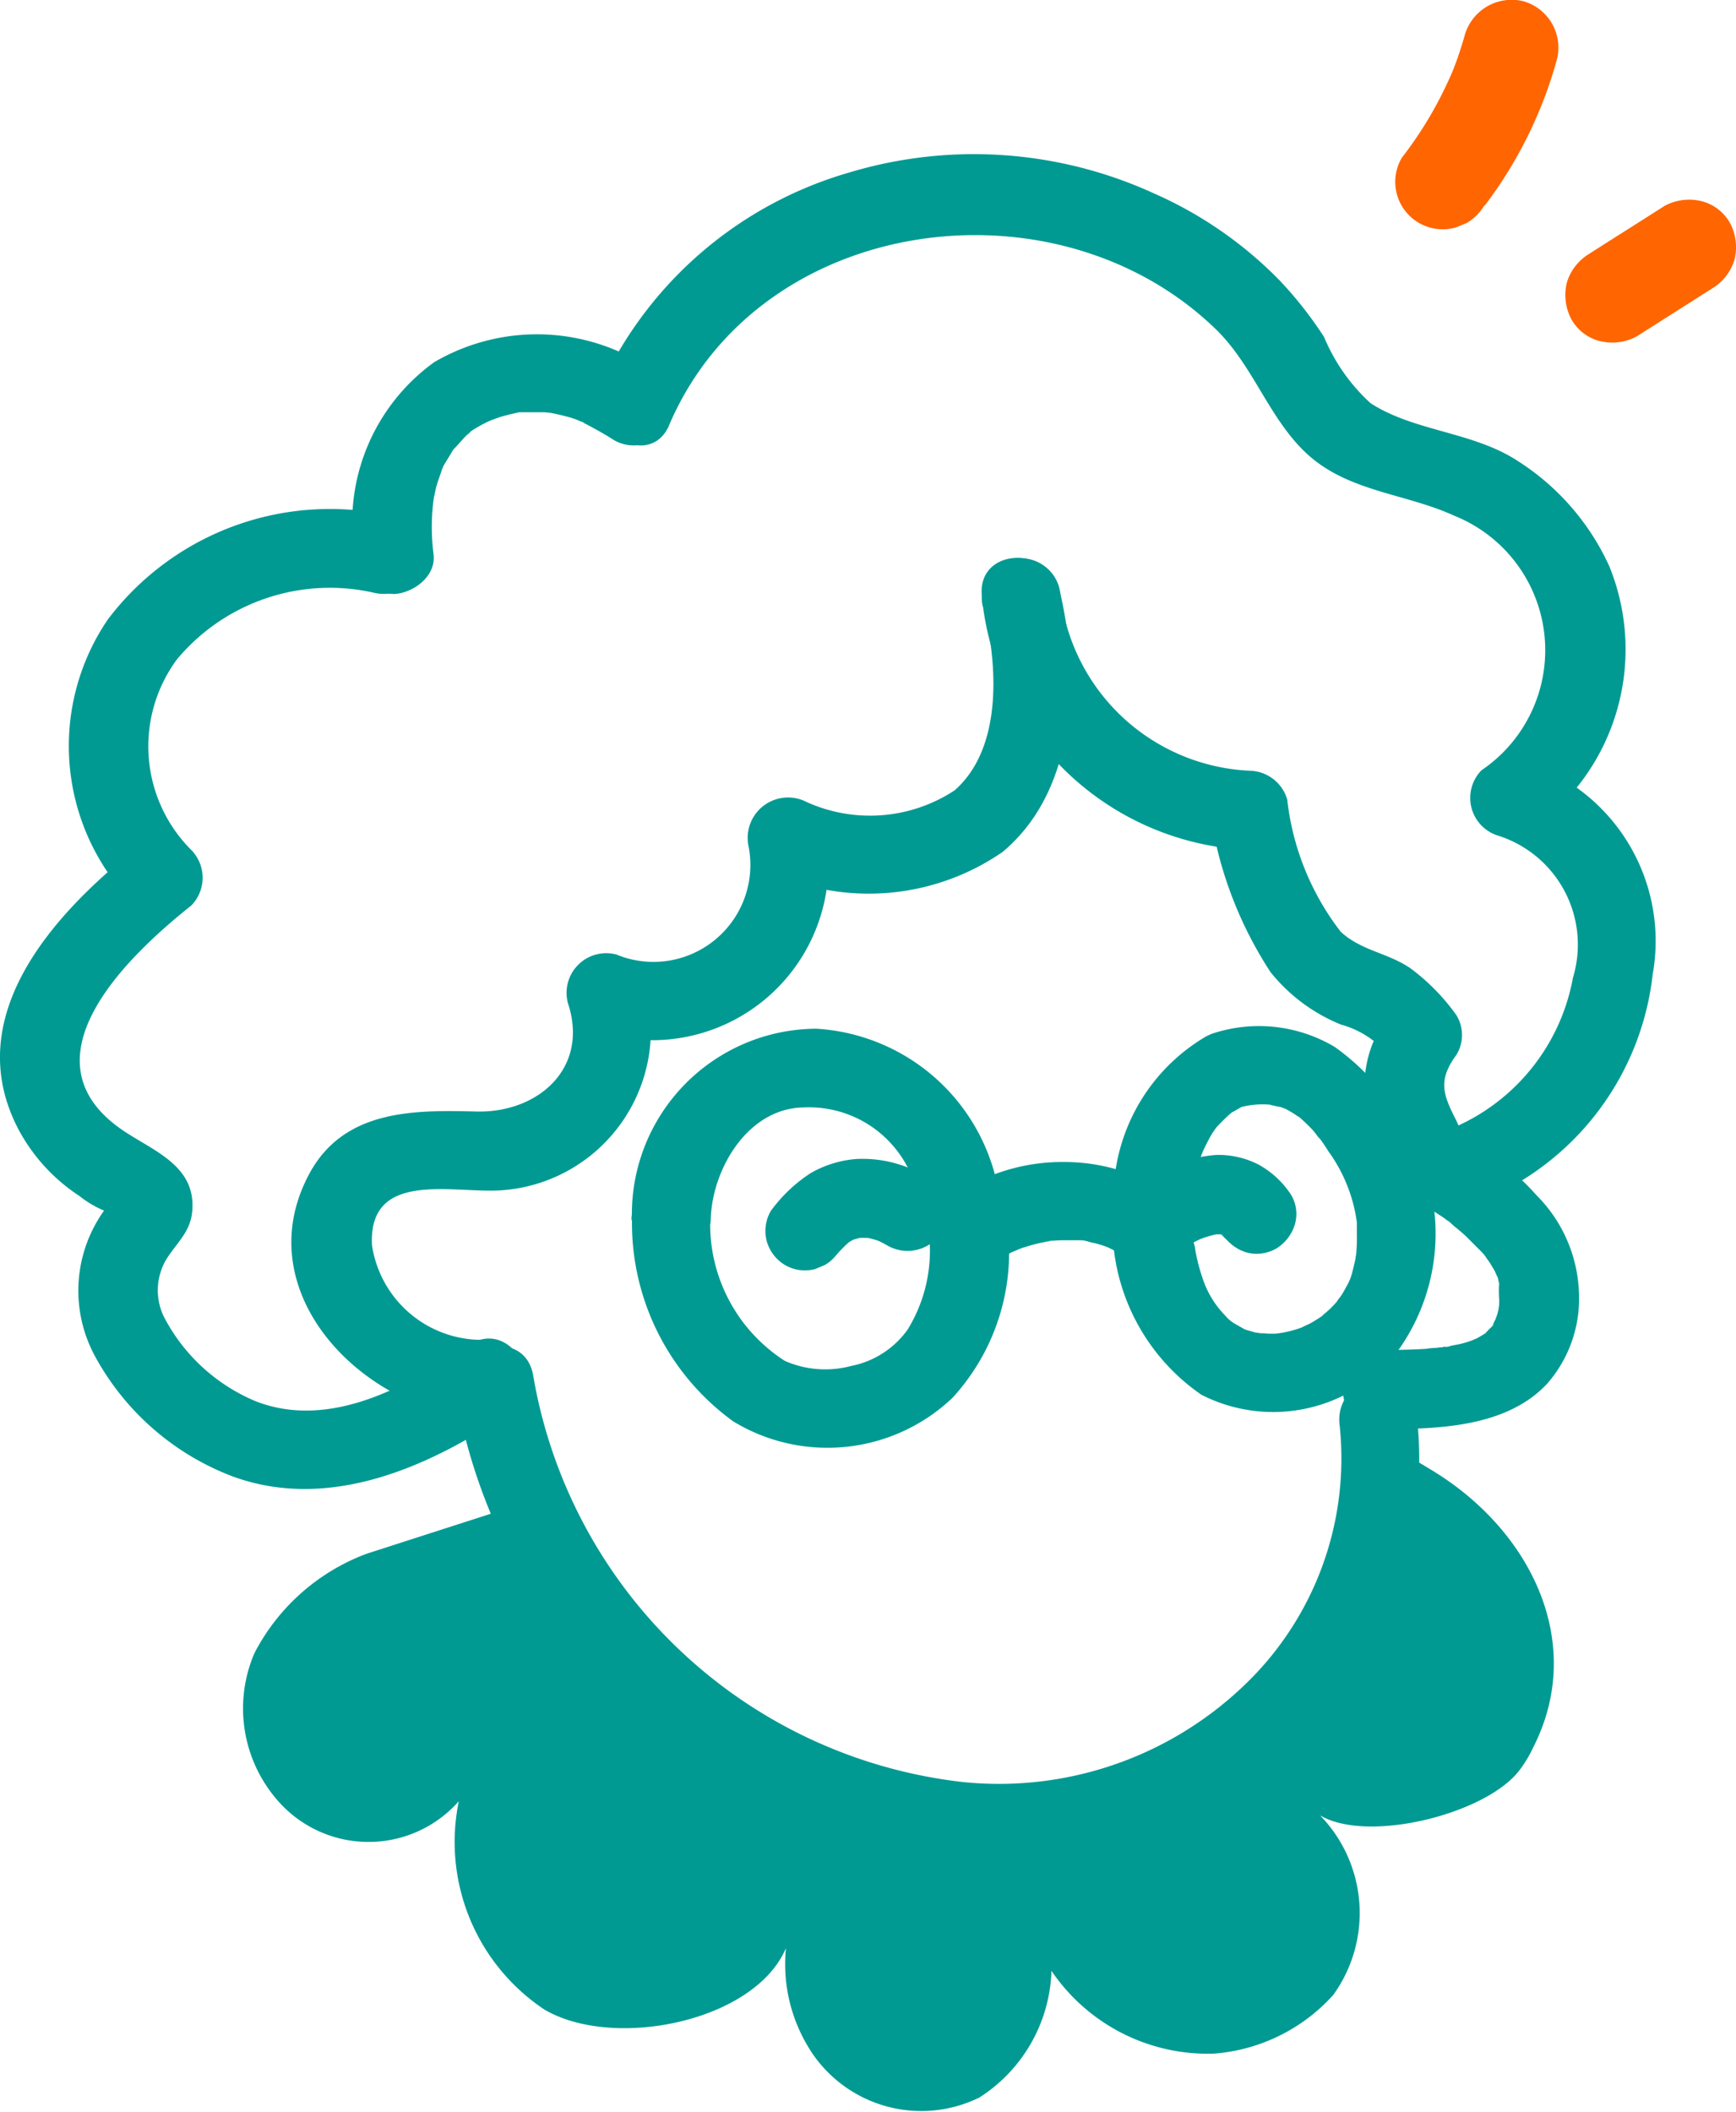
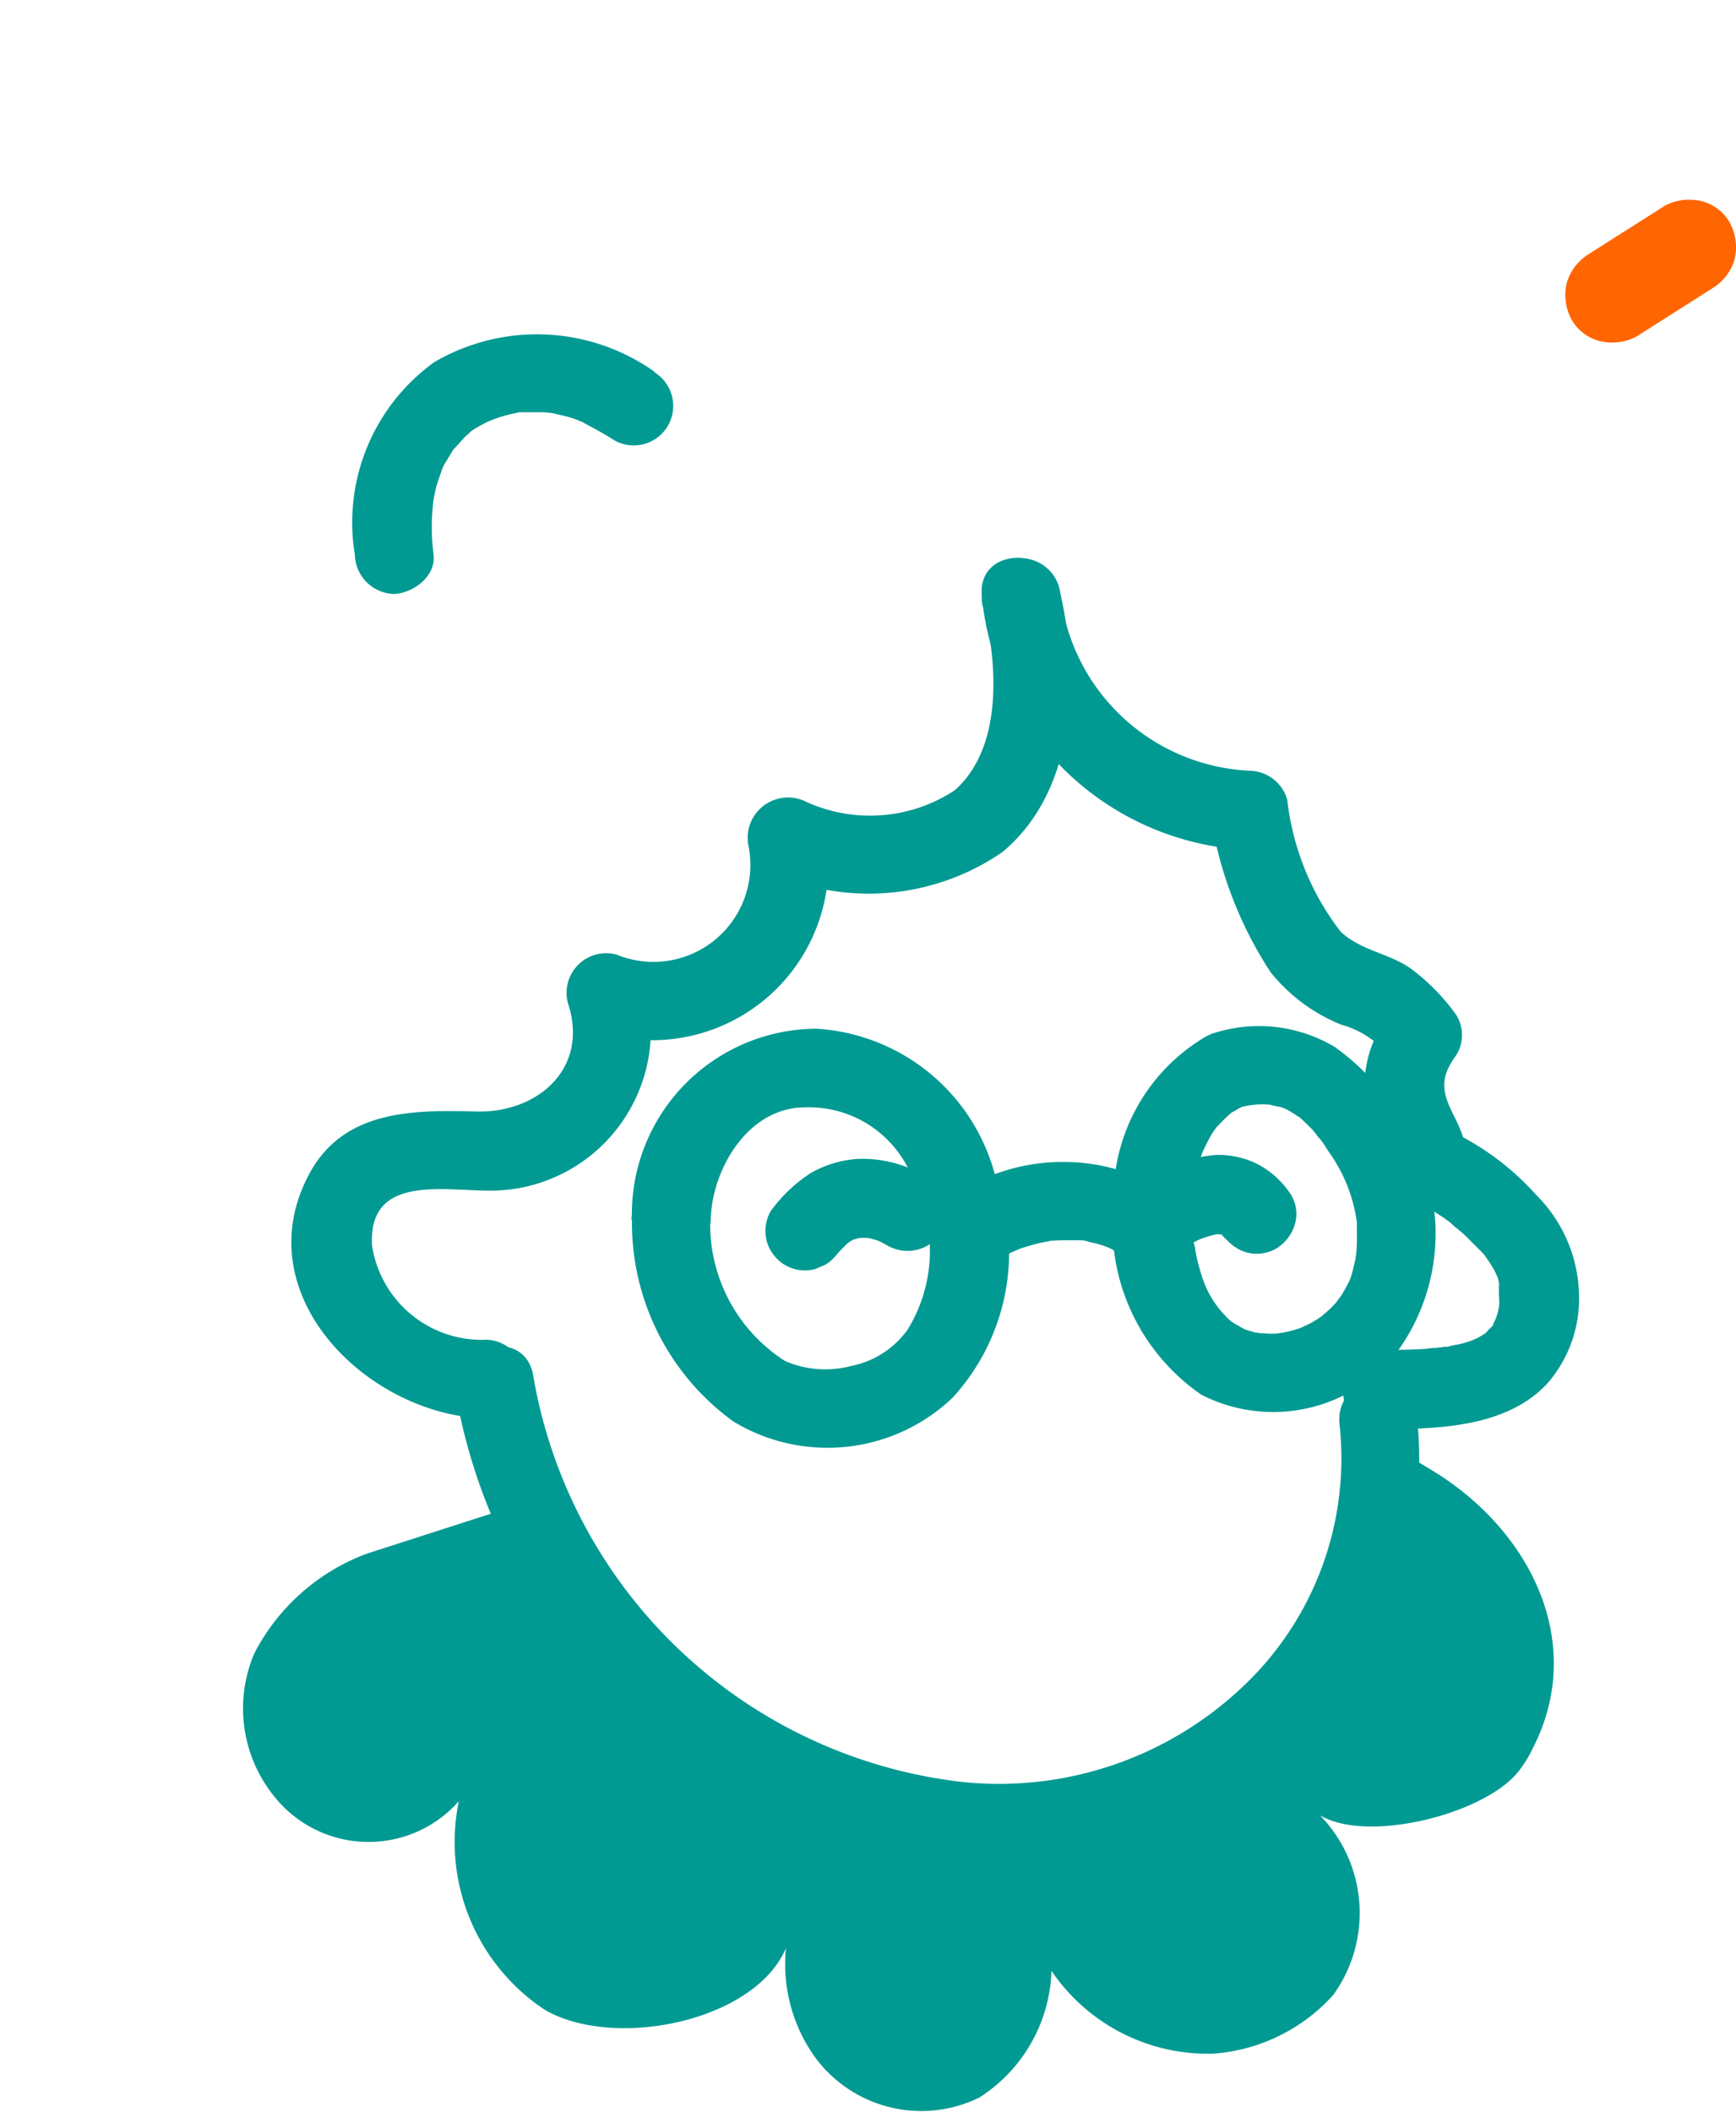
<svg xmlns="http://www.w3.org/2000/svg" width="34.389" height="41.83" viewBox="0 0 34.389 41.83">
  <g id="PICTOS_SITE_CLUSES-03" transform="translate(-10.441 -7.215)">
    <g id="Groupe_380" data-name="Groupe 380">
      <path id="Tracé_31775" data-name="Tracé 31775" d="M22.96,31.38a4.85,4.85,0,0,0,2.01,3.99,3.594,3.594,0,0,0,4.34-.47,4.268,4.268,0,0,0,.85-4.38,3.9,3.9,0,0,0-3.55-2.93,3.671,3.671,0,0,0-3.65,3.79.781.781,0,0,0,1.56,0c.02-1,.73-2.21,1.83-2.23a2.2,2.2,0,0,1,2.22,1.55,2.981,2.981,0,0,1-.15,2.85,1.8,1.8,0,0,1-1.12.72,1.991,1.991,0,0,1-1.31-.1,3.214,3.214,0,0,1-1.48-2.79.78.78,0,0,0-1.56,0Z" fill="#009a93" />
      <path id="Tracé_31776" data-name="Tracé 31776" d="M34.32,27.75a3.712,3.712,0,0,0-1.82,3.32,4.066,4.066,0,0,0,1.74,3.77A3.127,3.127,0,0,0,38.11,34a3.983,3.983,0,0,0,.16-4.47,4.6,4.6,0,0,0-1.39-1.58,2.935,2.935,0,0,0-2.37-.28.783.783,0,0,0-.54.96.8.8,0,0,0,.96.54,1.688,1.688,0,0,1,.72-.07c-.15-.02.1.03.15.04.02,0,.23.09.07.02a1.618,1.618,0,0,1,.18.1c.04.02.07.05.11.07.18.11-.07-.06.03.02.08.07.15.14.22.21a1.267,1.267,0,0,1,.11.13c.02.03.11.15.03.03a2.977,2.977,0,0,1,.2.29,3.094,3.094,0,0,1,.57,1.42v.24a3.314,3.314,0,0,1-.02.44c.01-.1-.01.04-.01.05-.02.08-.04.17-.06.25a1.047,1.047,0,0,1-.12.29,1.857,1.857,0,0,1-.11.19c-.02.02-.12.16-.04.06a1.879,1.879,0,0,1-.24.25c-.02.02-.15.12-.05.05a1.463,1.463,0,0,1-.13.09c-.05.03-.11.07-.17.1-.03.01-.21.1-.15.07a2.189,2.189,0,0,1-.51.12h-.15c.01,0-.23-.02-.12,0s-.13-.03-.12-.02l-.21-.06c.11.04,0,0-.02-.01l-.21-.12a.728.728,0,0,1-.17-.15,1.9,1.9,0,0,1-.4-.61,3.687,3.687,0,0,1-.19-.68.577.577,0,0,0-.03-.14c-.04-.23,0,.09,0-.05s-.02-.27-.03-.41V31a1.5,1.5,0,0,1,.02-.22c.01-.17-.02.09.01-.09.02-.12.05-.24.08-.36.02-.06.03-.12.05-.17,0-.03.1-.26.04-.12.05-.11.1-.21.16-.32a1.3,1.3,0,0,1,.1-.15c.03-.04.03-.04-.02.02a.5.5,0,0,1,.07-.08,3.57,3.57,0,0,1,.28-.27c-.11.08,0,0,.01,0,.09-.05.17-.1.25-.14a.791.791,0,0,0,.28-1.07.8.8,0,0,0-1.07-.28Z" fill="#009a93" />
      <path id="Tracé_31777" data-name="Tracé 31777" d="M33.87,31.06a3.724,3.724,0,0,0-2.35-.83,3.814,3.814,0,0,0-2.24.7.849.849,0,0,0-.36.47A.782.782,0,0,0,29,32a.8.8,0,0,0,1.07.28,2.922,2.922,0,0,1,.37-.24c.07-.04.15-.06.21-.1-.04.02-.14.05-.04.02.04-.01.08-.03.12-.04a3.393,3.393,0,0,1,.43-.11.18.18,0,0,0,.1-.02c-.19.05-.08.01-.02,0,.08,0,.16-.01.24-.01h.34c.02,0,.15.02.03,0s0,0,.03,0a.611.611,0,0,1,.13.03c.07.02.14.03.2.05a1.427,1.427,0,0,1,.22.08c.1.03-.13-.06-.04-.02l.12.06c.06.03.12.07.18.1s.27.19.1.06a.877.877,0,0,0,.55.23.764.764,0,0,0,.55-.23.785.785,0,0,0,0-1.1h0Z" fill="#009a93" />
      <path id="Tracé_31778" data-name="Tracé 31778" d="M29.92,19.23c.28,1.11.4,2.79-.57,3.64a3.052,3.052,0,0,1-2.93.23.8.8,0,0,0-1.15.88,1.92,1.92,0,0,1-2.62,2.14.786.786,0,0,0-.96.96c.43,1.29-.59,2.18-1.81,2.15s-2.62-.05-3.31,1.23c-1.3,2.41,1.19,4.81,3.52,4.85a.781.781,0,0,0,0-1.56,2.2,2.2,0,0,1-2.28-1.87c-.08-1.51,1.62-1.02,2.57-1.09a3.18,3.18,0,0,0,2.81-4.12l-.96.96a3.493,3.493,0,0,0,4.54-4.06l-1.15.88a4.667,4.667,0,0,0,4.68-.36c1.49-1.24,1.54-3.55,1.11-5.27a.778.778,0,0,0-1.5.41h0Z" fill="#009a93" />
-       <path id="Tracé_31779" data-name="Tracé 31779" d="M18.27,17.45a5.516,5.516,0,0,0-5.69,2.03,4.452,4.452,0,0,0,.53,5.66v-1.1c-1.63,1.3-3.47,3.33-2.3,5.55a3.594,3.594,0,0,0,1.2,1.31,2.083,2.083,0,0,0,.56.32c.22.19.28.09.17-.3a3.467,3.467,0,0,0-.25.29,2.722,2.722,0,0,0-.16,2.88,5.205,5.205,0,0,0,2.7,2.36c1.91.71,3.9-.17,5.48-1.24.82-.56.05-1.91-.79-1.35-1.19.81-2.74,1.68-4.21,1.11a3.616,3.616,0,0,1-1.82-1.67,1.2,1.2,0,0,1,.05-1.15c.21-.33.48-.54.51-.96.07-.88-.75-1.17-1.35-1.57-2.1-1.4.06-3.46,1.33-4.47a.785.785,0,0,0,0-1.1,2.9,2.9,0,0,1-.28-3.78,3.945,3.945,0,0,1,3.92-1.31c.98.2,1.4-1.31.41-1.5h0Z" fill="#009a93" />
-       <path id="Tracé_31780" data-name="Tracé 31780" d="M23.69,15.65c1.78-4.2,7.67-4.99,10.84-1.91.75.73,1.06,1.8,1.83,2.49.82.73,1.93.76,2.89,1.2a2.87,2.87,0,0,1,.54,5.04.782.782,0,0,0,.34,1.3,2.264,2.264,0,0,1,1.47,2.81,4.013,4.013,0,0,1-2.39,2.98c-.9.44-.11,1.78.79,1.35a5.511,5.511,0,0,0,3.18-4.4,3.731,3.731,0,0,0-2.63-4.24l.34,1.3a4.36,4.36,0,0,0,1.43-5.14,4.854,4.854,0,0,0-1.79-2.07c-.9-.6-2.06-.59-2.94-1.16a3.7,3.7,0,0,1-.92-1.31,7.731,7.731,0,0,0-.87-1.11,7.964,7.964,0,0,0-2.49-1.73,8.57,8.57,0,0,0-6.04-.42,7.8,7.8,0,0,0-4.92,4.21c-.39.91.96,1.71,1.35.79h0Z" fill="#009a93" />
      <path id="Tracé_31781" data-name="Tracé 31781" d="M29.89,19.02a5.552,5.552,0,0,0,5.3,5.03l-.75-.57a7.827,7.827,0,0,0,1.17,2.99,3.436,3.436,0,0,0,1.4,1.04,1.835,1.835,0,0,1,.64.32,2.391,2.391,0,0,1,.22.23c.05.05.26.32.07.07v-.79a2.293,2.293,0,0,0-.41,1.91,3.528,3.528,0,0,0,.28.7,1.965,1.965,0,0,0,.13.25c.04.09.05.1.02.02.06.25.12.07.17-.54-.71.71.4,1.82,1.1,1.1.43-.43.27-.94.04-1.41-.25-.49-.34-.77.02-1.26a.75.75,0,0,0,0-.79,4.133,4.133,0,0,0-.9-.92c-.44-.31-.98-.35-1.39-.73a5.235,5.235,0,0,1-1.06-2.62.792.792,0,0,0-.75-.57,3.959,3.959,0,0,1-3.74-3.47c-.09-.99-1.65-1-1.56,0h0Z" fill="#009a93" />
      <path id="Tracé_31782" data-name="Tracé 31782" d="M38.29,30.91a4.127,4.127,0,0,1,.65.36,1.526,1.526,0,0,1,.16.11.391.391,0,0,1,.1.08s.09.07.02.02.08.06.1.08c.06.05.12.1.17.15l.3.3c.02.02.14.16.08.09s0,0,.01.02.05.07.07.1l.09.15c.02.03.09.21.06.11s.02.06.02.08a.235.235,0,0,0,.02.08c.03.12-.02-.04,0-.06a2.662,2.662,0,0,0,0,.4c0,.03-.01.21,0,.09s-.01.07-.02.1a.749.749,0,0,1-.05.16c0,.02-.03.05-.02.07,0,0,.08-.14.03-.08a1.339,1.339,0,0,0-.06.12l-.03.06c-.05.1.02-.06.05-.05a1.7,1.7,0,0,0-.19.19c-.05.05.07-.06.07-.06s-.05.03-.05.04l-.15.09c-.03.02-.17.07-.05.03s-.03,0-.06.02a1.916,1.916,0,0,1-.32.09,1.046,1.046,0,0,0-.17.04.22.22,0,0,0-.08.01h-.02c.03-.03.07,0,0,0a.41.41,0,0,0-.11.01,1.635,1.635,0,0,0-.22.02c-.29.02-.58.02-.87.03a.78.78,0,0,0,0,1.56c1.09,0,2.46-.03,3.27-.9a2.553,2.553,0,0,0,.63-1.77,2.871,2.871,0,0,0-.84-1.96,5.375,5.375,0,0,0-1.8-1.32.809.809,0,0,0-1.07.28.791.791,0,0,0,.28,1.07h0Z" fill="#009a93" />
      <path id="Tracé_31783" data-name="Tracé 31783" d="M23.41,14.58a4.029,4.029,0,0,0-4.37-.19,3.916,3.916,0,0,0-1.57,3.81.8.8,0,0,0,.78.78c.38-.02.83-.35.78-.78a4.266,4.266,0,0,1-.01-1.01c-.01.14,0-.03.01-.08.01-.07.03-.14.04-.2.03-.13.08-.25.12-.38-.06.17,0,0,.02-.05s.06-.11.09-.16l.09-.15a.607.607,0,0,1,.07-.1c-.06.07-.07.09-.03.04.09-.09.16-.18.25-.27.04-.03.17-.13,0-.02.04-.03.09-.06.13-.09a3.071,3.071,0,0,1,.31-.17c.07-.03.16-.06.04-.02.06-.02.12-.04.17-.06.13-.04.26-.07.4-.1h.49c.04,0,.24.03.07,0,.15.03.29.06.43.1a1.427,1.427,0,0,1,.22.08c.09.03.1.04.04.02l.08.04c.19.1.37.2.54.31a.782.782,0,1,0,.79-1.35h0Z" fill="#009a93" />
      <path id="Tracé_31784" data-name="Tracé 31784" d="M37.49,35.56c0,4.74-4.52,7.66-8.22,7.77-3.45.1-7.78-2.74-8.59-6.3l-2.98.96a4.129,4.129,0,0,0-2.22,1.97,2.769,2.769,0,0,0,.43,2.88,2.385,2.385,0,0,0,3.62.05,3.986,3.986,0,0,0,1.7,4.13c1.37.8,4.16.24,4.78-1.22a3.175,3.175,0,0,0,.54,2.11,2.611,2.611,0,0,0,3.29.85,3.092,3.092,0,0,0,1.43-2.51,3.741,3.741,0,0,0,3.21,1.64,3.542,3.542,0,0,0,2.37-1.16,2.775,2.775,0,0,0-.26-3.56c.94.56,3.27-.02,3.94-.88a2.43,2.43,0,0,0,.28-.46c1.05-2.05-.02-4.28-1.98-5.48l-1.34-.81Z" fill="#009a93" />
      <path id="Tracé_31785" data-name="Tracé 31785" d="M19.48,34.88a11.25,11.25,0,0,0,10.5,9.23c4.89.11,9.2-4.05,8.5-9.06-.14-.99-1.64-.57-1.5.41a6.209,6.209,0,0,1-1.94,5.18,7.019,7.019,0,0,1-5.53,1.87A9.749,9.749,0,0,1,21,34.44c-.19-.98-1.69-.57-1.5.41h0Z" fill="#009a93" />
      <path id="Tracé_31786" data-name="Tracé 31786" d="M27.06,32l.02-.03-.12.16a2.651,2.651,0,0,1,.33-.34l-.16.12a1.289,1.289,0,0,1,.32-.19l-.19.08a1.681,1.681,0,0,1,.32-.09l-.21.03a1.93,1.93,0,0,1,.34,0l-.21-.03a1.69,1.69,0,0,1,.44.12l-.19-.08a2.437,2.437,0,0,1,.28.14.8.8,0,0,0,1.07-.28.793.793,0,0,0-.28-1.07,2.431,2.431,0,0,0-1.41-.37,2.145,2.145,0,0,0-.91.28,2.974,2.974,0,0,0-.79.75.788.788,0,0,0-.08.6.807.807,0,0,0,.36.47.788.788,0,0,0,.6.08l.19-.08a.752.752,0,0,0,.28-.28h0Z" fill="#009a93" />
      <path id="Tracé_31787" data-name="Tracé 31787" d="M33.88,31.94a2.975,2.975,0,0,1,.47-.24l-.19.08a2.428,2.428,0,0,1,.48-.14l-.21.03a1.5,1.5,0,0,1,.3,0l-.21-.03a.83.83,0,0,1,.21.06l-.19-.08a1.178,1.178,0,0,1,.19.11l-.16-.12a1.7,1.7,0,0,1,.19.19l-.12-.16.02.02a.849.849,0,0,0,.47.36.782.782,0,0,0,.6-.08.849.849,0,0,0,.36-.47.735.735,0,0,0-.08-.6,1.807,1.807,0,0,0-.64-.59,1.741,1.741,0,0,0-.83-.19,2.965,2.965,0,0,0-1.44.5.781.781,0,0,0-.28,1.07.793.793,0,0,0,1.07.28h0Z" fill="#009a93" />
    </g>
-     <path id="Tracé_31788" data-name="Tracé 31788" d="M39.85,11.29A8.5,8.5,0,0,0,41.28,8.4a.954.954,0,0,0-.66-1.16.967.967,0,0,0-1.16.66,7,7,0,0,1-.32.91l.09-.22a7.694,7.694,0,0,1-1.02,1.75.94.94,0,0,0,1.07,1.38l.22-.09a1,1,0,0,0,.34-.34h0Z" fill="#ff6500" />
    <path id="Tracé_31789" data-name="Tracé 31789" d="M42.86,13.88l1.51-.96a1,1,0,0,0,.43-.56,1.023,1.023,0,0,0-.09-.73.9.9,0,0,0-.56-.43,1.03,1.03,0,0,0-.73.09c-.5.32-1.01.64-1.51.96a1,1,0,0,0-.43.56,1.023,1.023,0,0,0,.09.73.9.9,0,0,0,.56.43,1.03,1.03,0,0,0,.73-.09h0Z" fill="#ff6500" />
  </g>
</svg>